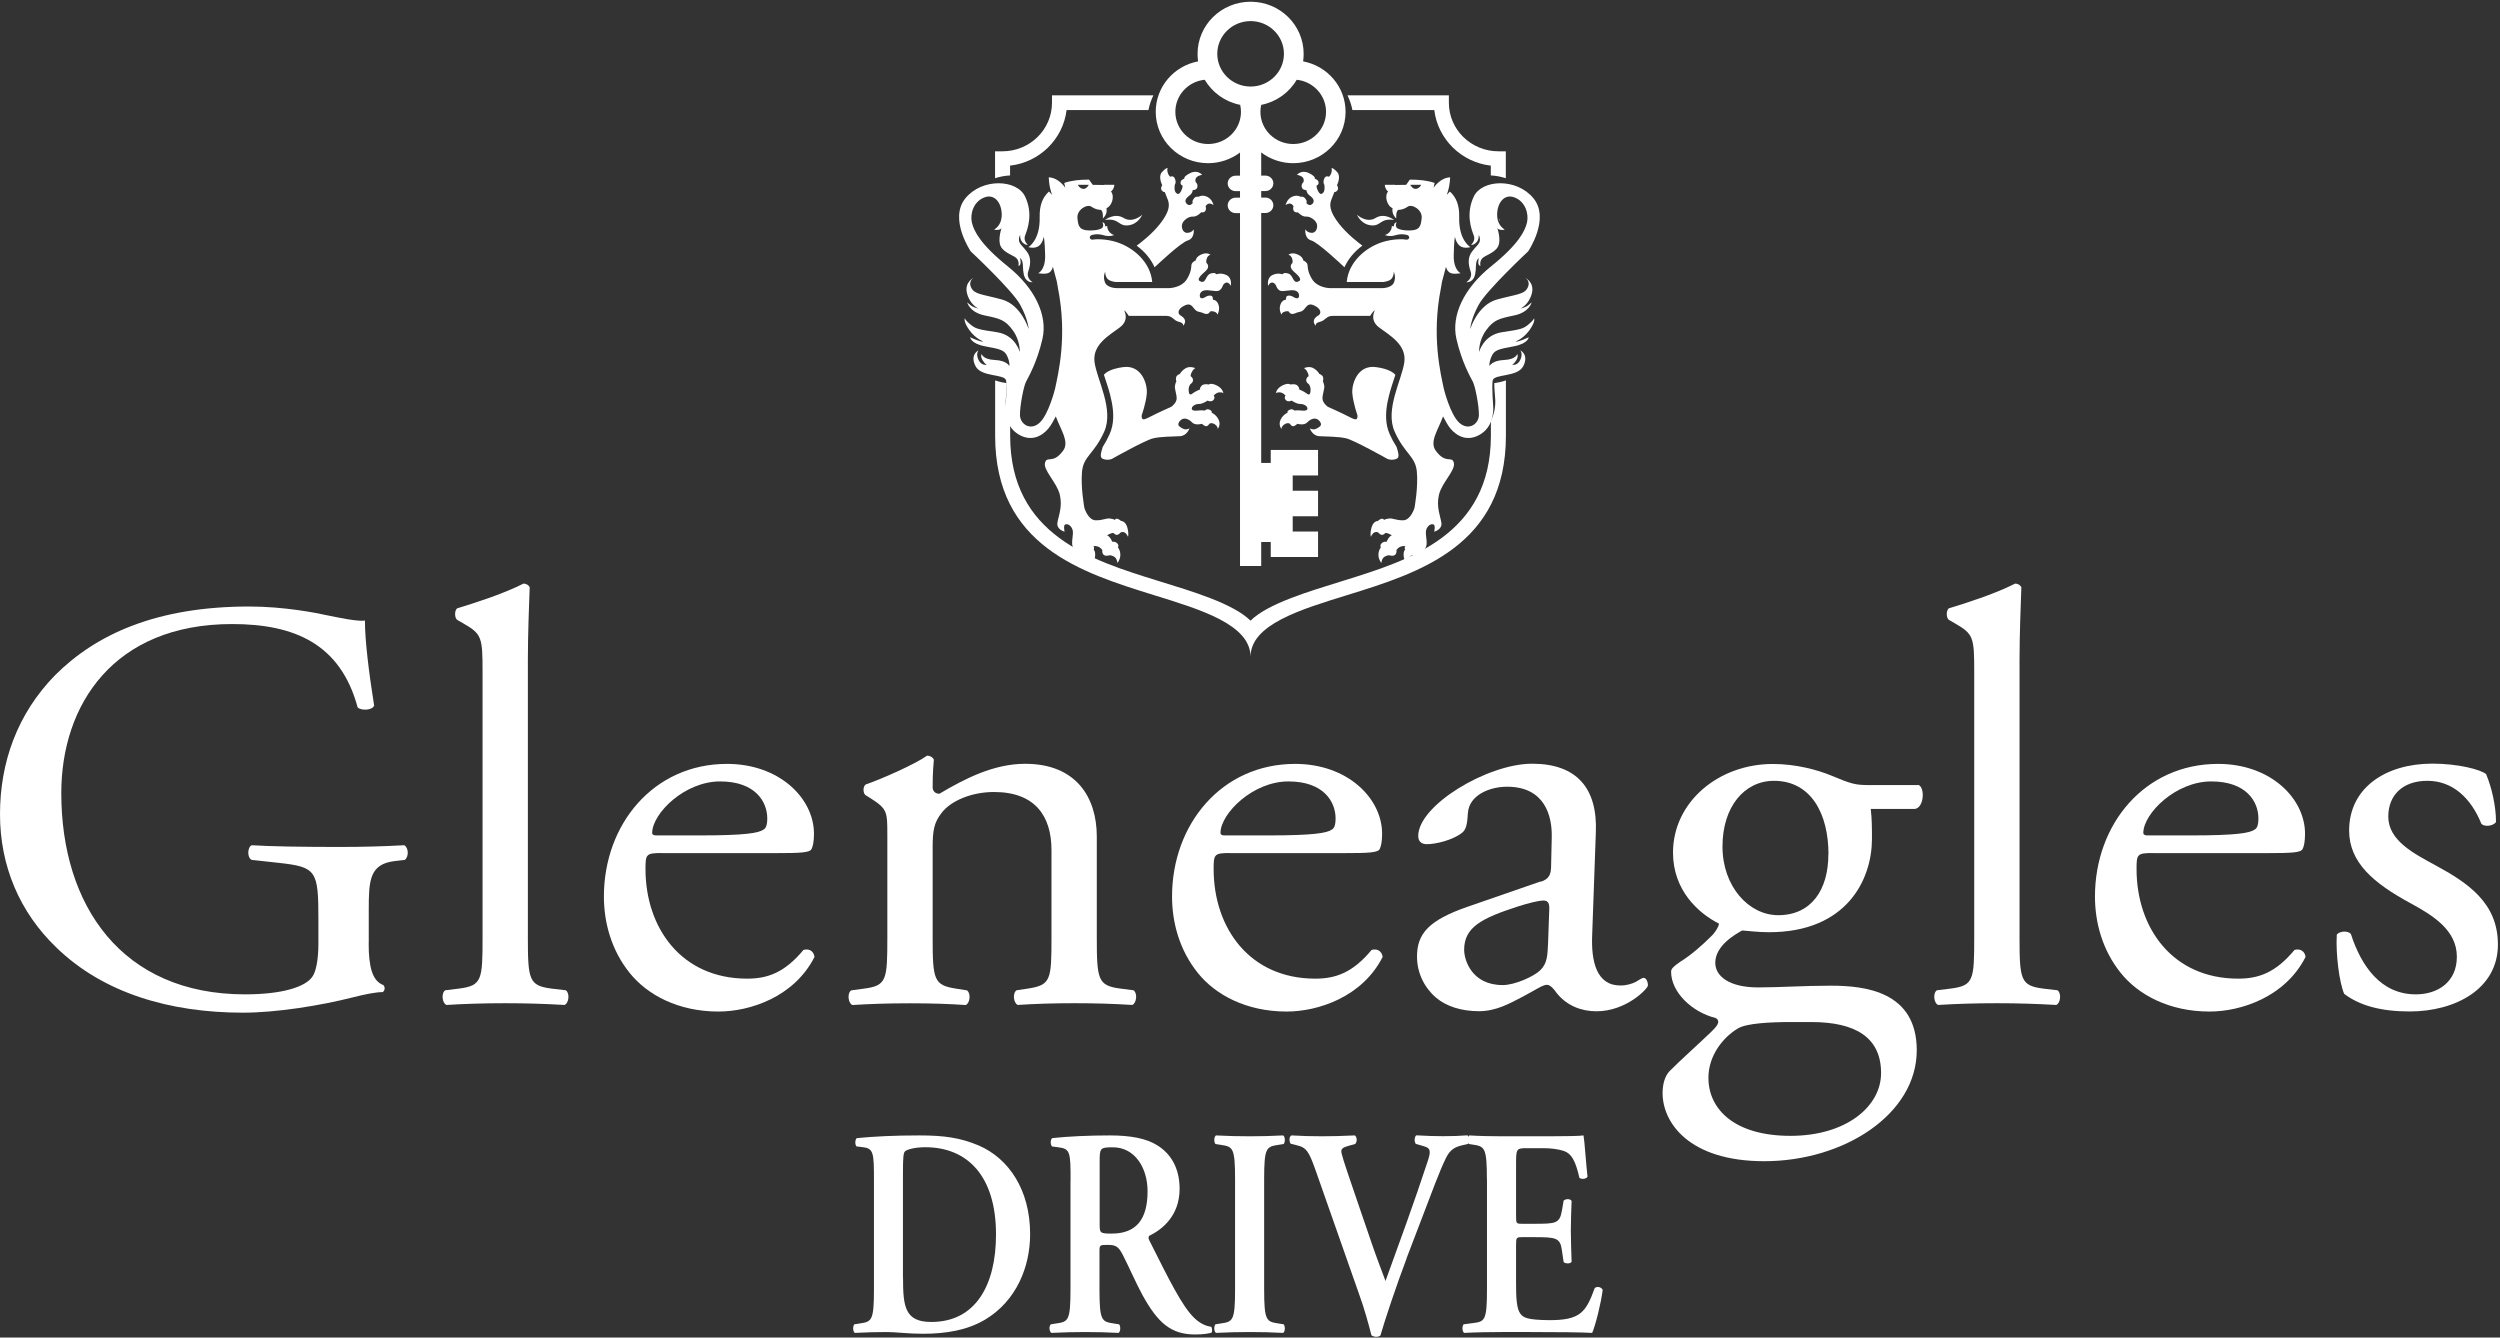
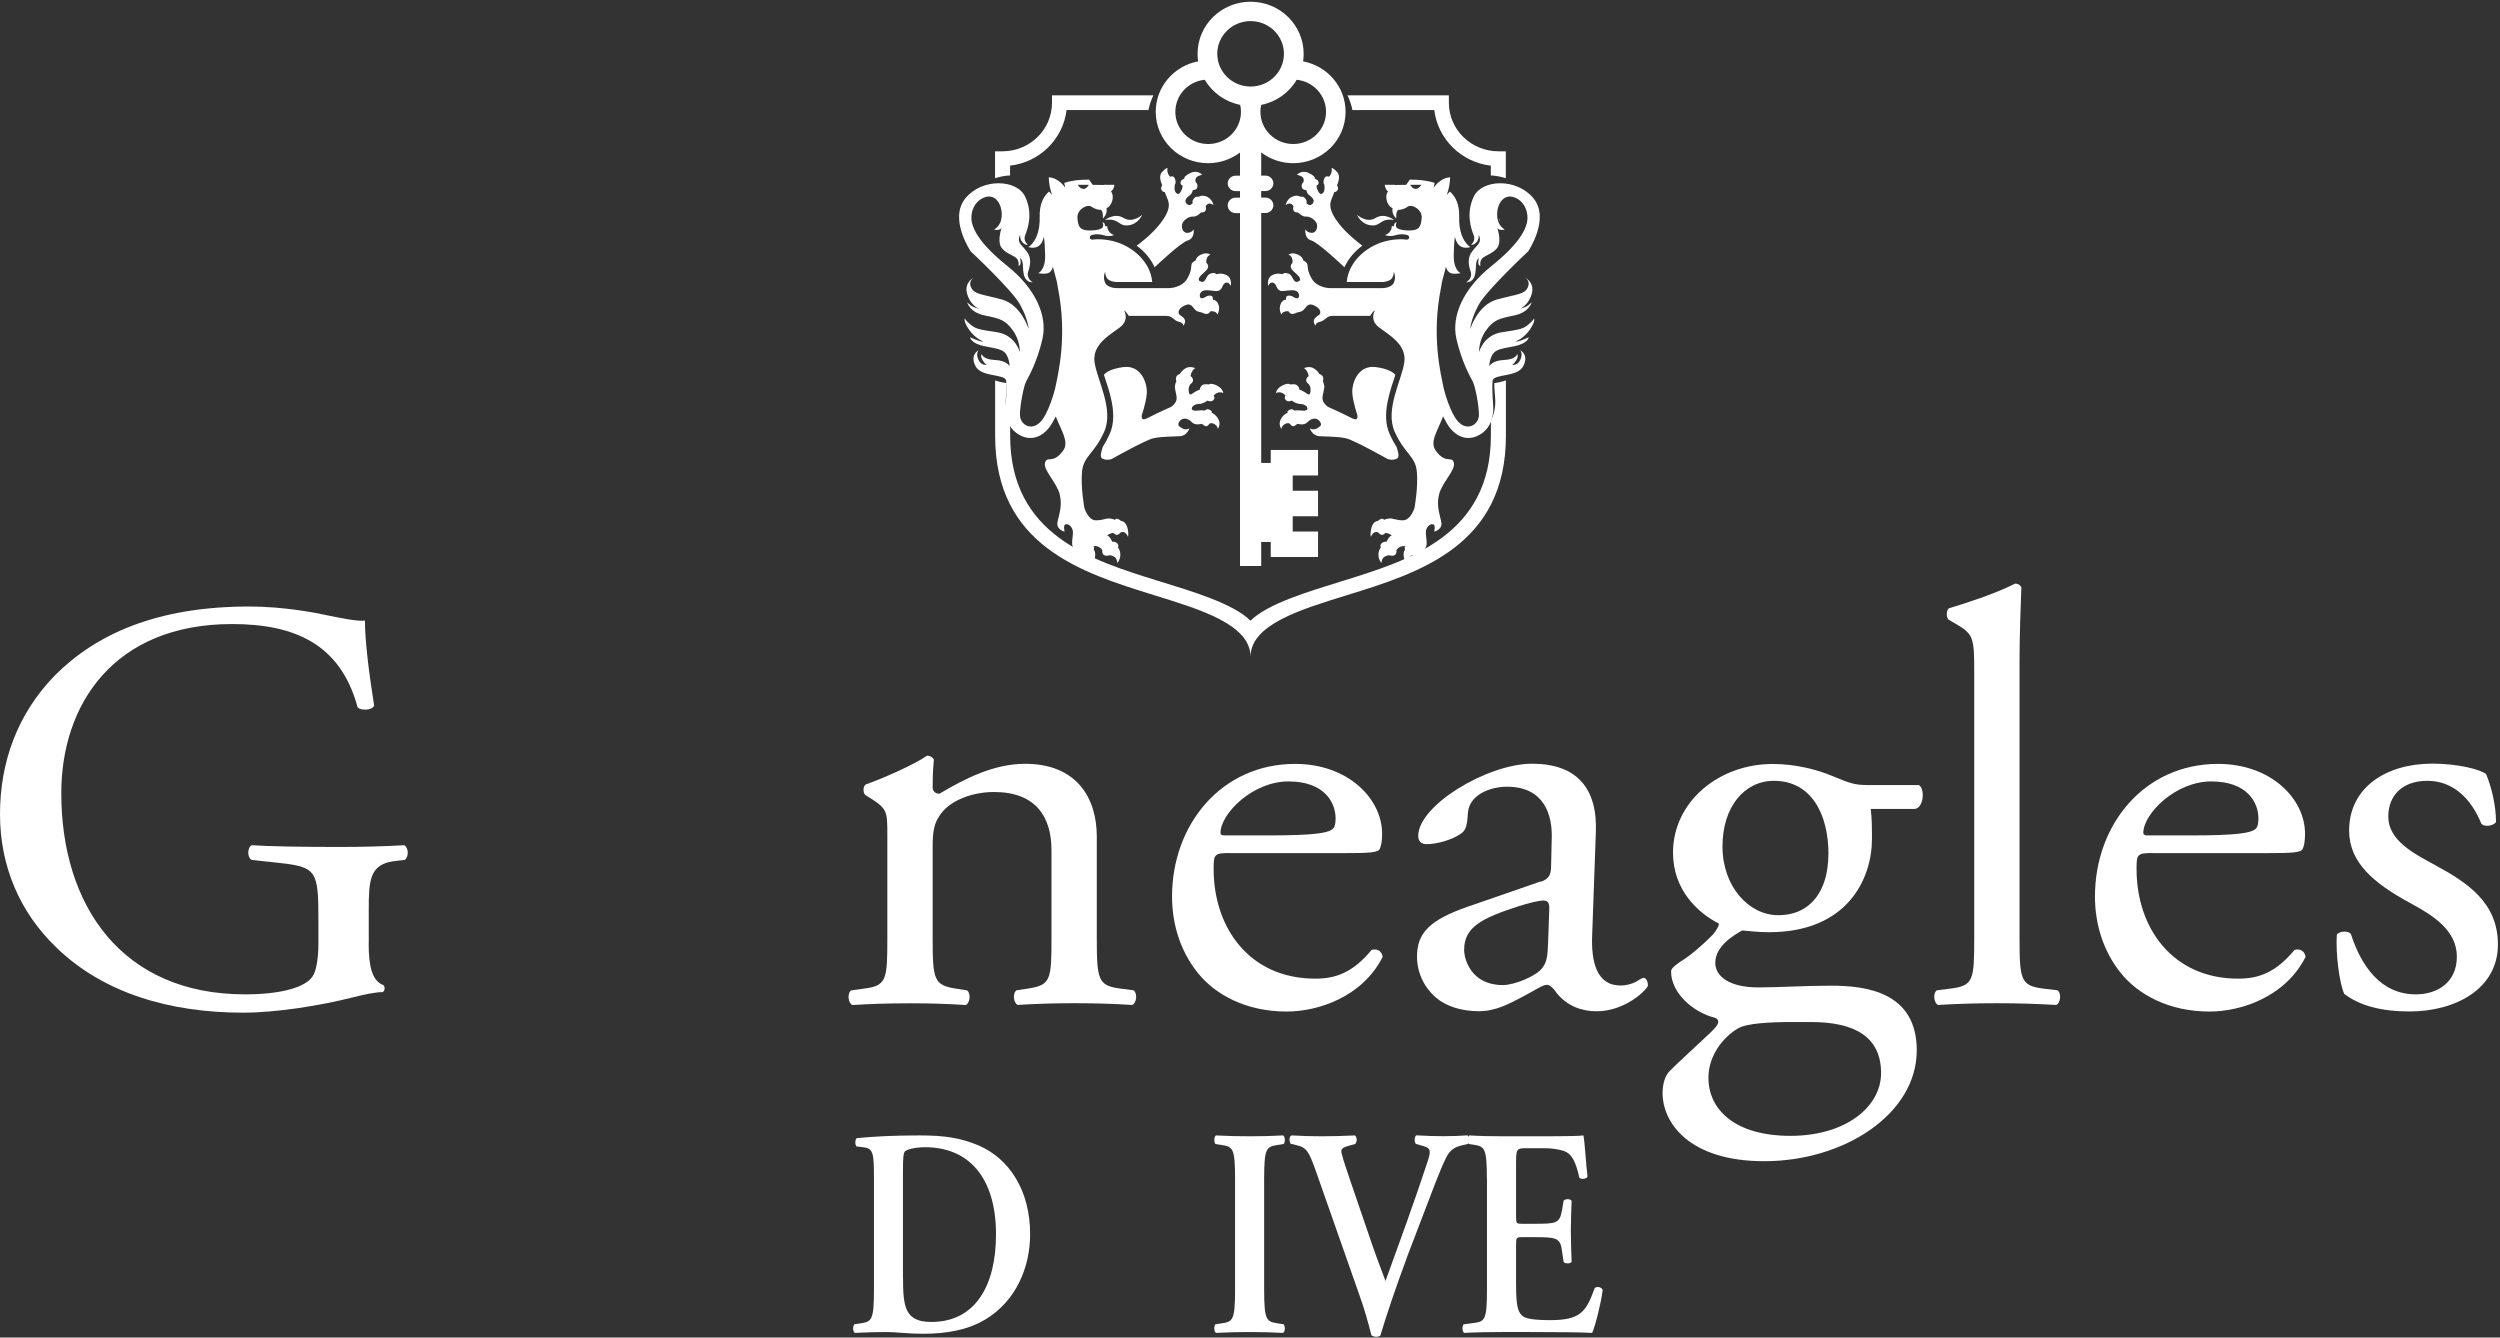
<svg xmlns="http://www.w3.org/2000/svg" id="Layer_1" data-name="Layer 1" viewBox="0 0 288 154.08">
  <rect x="0" y="0" width="288" height="154.08" fill="#333333" stroke="none" />
  <defs>
    <style>      .cls-1 {        fill-rule: evenodd;      }      .cls-1, .cls-2 {        fill: #fff;      }    </style>
  </defs>
  <path class="cls-2" d="M42.47,108.68c0,2.7.42,4.33,1.69,4.8.21.2.21.61-.07.81-.85,0-2.12.27-3.46.61-3.74.95-8.82,1.76-12.63,1.76-8.39,0-16.08-2.23-21.51-7.51-4.23-4.06-6.49-9.4-6.49-15.35s1.98-11.56,6.35-16.02c4.73-4.73,11.71-7.91,22.36-7.91,4.02,0,7.76.74,8.96,1.01,1.34.27,3.53.74,4.37.61,0,2.23.42,5.75,1.06,9.8-.21.54-1.48.61-1.9.2-1.97-7.3-7.26-9.6-14.46-9.6-13.68,0-19.68,9.33-19.68,19.47,0,12.98,6.98,23.19,21.16,23.19,4.37,0,6.98-.88,7.76-2.03.35-.47.7-1.69.7-3.85v-2.71c0-5.68-.21-6.08-4.58-6.56l-3.1-.34c-.57-.27-.49-1.49,0-1.69,2.05.14,5.93.2,10.09.2,2.75,0,5.15-.07,7.48-.2.49.27.56,1.28.07,1.69l-1.13.13c-2.96.34-3.03,2.23-3.03,5.68v3.79Z" />
-   <path class="cls-2" d="M60.81,108c0,4.87.14,5.54,2.68,5.88l1.69.2c.49.34.35,1.49-.14,1.69-2.33-.13-4.37-.2-6.84-.2s-4.66.07-6.77.2c-.49-.2-.63-1.35-.14-1.69l1.62-.2c2.61-.34,2.68-1.01,2.68-5.88v-30.56c0-3.99-.07-4.39-2.19-5.61l-.71-.41c-.35-.2-.35-1.15,0-1.35,1.76-.54,5.08-1.56,7.62-2.84.28,0,.56.14.71.41-.07,2.03-.21,5.41-.21,8.38v31.98Z" />
-   <path class="cls-2" d="M76.26,98.27c-1.83,0-1.9.13-1.9,1.83,0,6.83,4.16,12.64,11.71,12.64,2.33,0,4.3-.67,6.49-3.31.71-.2,1.2.2,1.27.81-2.33,4.6-7.41,6.29-11.07,6.29-4.58,0-8.18-1.89-10.23-4.46-2.12-2.64-2.96-5.82-2.96-8.79,0-8.32,5.71-15.28,14.18-15.28,6.07,0,10.02,3.99,10.02,8.05,0,.95-.14,1.49-.28,1.76-.21.41-1.2.47-4.16.47h-13.05ZM80.63,96.24c5.22,0,6.77-.27,7.34-.68.21-.13.42-.4.42-1.28,0-1.89-1.34-4.26-5.43-4.26s-7.76,3.65-7.83,5.88c0,.13,0,.34.5.34h5.01Z" />
  <path class="cls-2" d="M102.22,96.17c0-2.64,0-2.98-1.9-4.19l-.64-.4c-.28-.27-.28-1.01.07-1.22,1.62-.54,5.64-2.3,7.05-3.31.28,0,.64.14.78.47-.14,1.56-.14,2.57-.14,3.18,0,.41.28.74.78.74,2.96-1.76,6.28-3.45,9.88-3.45,5.86,0,8.25,3.85,8.25,8.38v11.63c0,4.87.14,5.54,2.68,5.88l1.55.2c.49.34.35,1.49-.14,1.69-2.12-.13-4.16-.2-6.63-.2s-4.66.07-6.56.2c-.49-.2-.64-1.35-.14-1.69l1.34-.2c2.61-.41,2.68-1.01,2.68-5.88v-10.07c0-3.85-1.83-6.69-6.63-6.69-2.68,0-5.01,1.08-6,2.37-.92,1.15-1.06,2.1-1.06,4.06v10.34c0,4.87.14,5.48,2.68,5.88l1.27.2c.49.34.35,1.49-.14,1.69-1.9-.13-3.95-.2-6.42-.2s-4.66.07-6.63.2c-.49-.2-.64-1.35-.14-1.69l1.48-.2c2.61-.34,2.68-1.01,2.68-5.88v-11.83Z" />
  <path class="cls-2" d="M141.72,98.27c-1.83,0-1.91.13-1.91,1.83,0,6.83,4.16,12.64,11.71,12.64,2.33,0,4.3-.67,6.49-3.31.71-.2,1.2.2,1.27.81-2.33,4.6-7.41,6.29-11.07,6.29-4.58,0-8.18-1.89-10.23-4.46-2.12-2.64-2.96-5.82-2.96-8.79,0-8.32,5.71-15.28,14.18-15.28,6.07,0,10.02,3.99,10.02,8.05,0,.95-.14,1.49-.28,1.76-.21.41-1.2.47-4.16.47h-13.05ZM146.1,96.24c5.22,0,6.77-.27,7.34-.68.21-.13.42-.4.42-1.28,0-1.89-1.34-4.26-5.43-4.26s-7.76,3.65-7.83,5.88c0,.13,0,.34.49.34h5.01Z" />
  <path class="cls-2" d="M177.49,101.58c1.06-.34,1.2-.95,1.2-1.96l.07-3.11c.07-2.5-.78-5.88-5.15-5.88-1.98,0-4.37.95-4.51,3.04-.07,1.08-.14,1.89-.71,2.3-1.06.81-2.96,1.28-4.02,1.28-.64,0-.99-.34-.99-.95,0-3.52,7.97-8.32,13.12-8.32s7.55,2.84,7.34,7.91l-.42,11.76c-.14,3.11.49,5.88,3.25,5.88.71,0,1.34-.2,1.76-.41.35-.2.71-.47.92-.47.28,0,.49.41.49.88,0,.34-2.47,2.97-5.93,2.97-1.69,0-3.39-.61-4.58-2.1-.28-.41-.71-.95-1.13-.95-.49,0-1.34.61-2.75,1.35-1.55.81-3.1,1.69-5.08,1.69s-3.74-.54-4.94-1.56c-1.34-1.15-2.19-2.84-2.19-4.73,0-2.64,1.34-4.19,5.85-5.75l8.4-2.91ZM173.12,113.48c1.41,0,3.6-1.01,4.3-1.69.85-.81.85-1.76.92-3.18l.14-3.99c0-.74-.28-.88-.71-.88s-1.62.27-2.89.68c-4.16,1.35-6.21,2.37-6.21,5,0,1.15.85,4.06,4.44,4.06Z" />
  <path class="cls-2" d="M221.01,90.42c.78.34.63,2.64-.42,2.77h-5.08c.14,1.15.14,2.3.14,3.45,0,4.67-2.89,10.75-11.85,10.75-1.27,0-2.26-.14-3.1-.2-.85.47-3.1,1.76-3.1,3.72,0,1.56,1.62,2.84,4.94,2.84,2.4,0,5.29-.2,8.39-.2,3.95,0,9.88.68,9.88,7.44,0,7.37-8.39,12.78-17.57,12.78-8.68,0-11.71-4.46-11.71-7.84,0-1.08.28-1.96.77-2.5,1.2-1.22,3.18-2.98,4.8-4.53.63-.61,1.2-1.22.56-1.62-2.75-.68-5.15-2.98-5.15-5.34,0-.34.28-.61,1.06-1.15,1.2-.74,2.54-1.89,3.74-3.11.35-.41.71-.95.71-1.28-2.4-1.22-5.29-3.85-5.29-8.18,0-5.81,5.22-10.21,11.5-10.21,2.68,0,5.15.68,6.77,1.35,2.26.95,2.75,1.08,4.3,1.08h5.71ZM206.27,117.74c-2.26,0-5.08.13-6.07.74-1.69,1.01-3.39,3.11-3.39,5.68,0,3.65,3.03,6.69,9.45,6.69s10.44-3.38,10.44-7.23c0-4.12-2.96-5.88-8.04-5.88h-2.4ZM210.64,98.4c0-4.6-1.97-8.45-6.28-8.45-3.39,0-5.93,2.97-5.93,7.57s3.03,7.91,6.42,7.91c3.81,0,5.78-2.91,5.78-7.03Z" />
  <path class="cls-2" d="M232.65,108c0,4.87.14,5.54,2.68,5.88l1.69.2c.49.34.35,1.49-.14,1.69-2.33-.13-4.37-.2-6.84-.2s-4.65.07-6.77.2c-.49-.2-.63-1.35-.14-1.69l1.62-.2c2.61-.34,2.68-1.01,2.68-5.88v-30.56c0-3.99-.07-4.39-2.19-5.61l-.71-.41c-.35-.2-.35-1.15,0-1.35,1.76-.54,5.08-1.56,7.62-2.84.28,0,.56.14.71.41-.07,2.03-.21,5.41-.21,8.38v31.98Z" />
  <path class="cls-2" d="M248.03,98.27c-1.83,0-1.9.13-1.9,1.83,0,6.83,4.16,12.64,11.71,12.64,2.33,0,4.3-.67,6.49-3.31.7-.2,1.2.2,1.27.81-2.33,4.6-7.41,6.29-11.07,6.29-4.58,0-8.18-1.89-10.23-4.46-2.12-2.64-2.96-5.82-2.96-8.79,0-8.32,5.71-15.28,14.18-15.28,6.07,0,10.02,3.99,10.02,8.05,0,.95-.14,1.49-.28,1.76-.21.41-1.2.47-4.16.47h-13.05ZM252.41,96.24c5.22,0,6.77-.27,7.34-.68.21-.13.42-.4.42-1.28,0-1.89-1.34-4.26-5.43-4.26s-7.76,3.65-7.83,5.88c0,.13,0,.34.49.34h5.01Z" />
  <path class="cls-2" d="M286.41,89.21c.63,1.49,1.13,3.65,1.13,5.48-.28.47-1.34.61-1.69.2-1.2-2.97-3.32-4.94-6.21-4.94s-4.51,1.69-4.51,4.12c0,2.77,2.96,4.26,5.43,5.61,3.74,2.03,7.2,4.33,7.2,9.13,0,5.14-4.94,7.71-10.16,7.71-3.32,0-5.78-.68-7.55-2.03-.56-1.28-.99-4.6-.85-6.83.35-.41,1.27-.47,1.62-.07,1.2,3.72,3.46,6.96,7.48,6.96,2.54,0,4.73-1.42,4.73-4.33,0-3.11-2.82-4.8-5.43-6.22-4.09-2.23-6.98-4.6-6.98-8.32,0-4.94,4.23-7.71,9.59-7.71,2.96,0,5.57.68,6.21,1.22Z" />
  <path class="cls-2" d="M100.68,136.03c0-3.28-.03-3.76-1.39-3.89l-.61-.07c-.2-.17-.2-.79.03-.96,2.08-.2,4.39-.31,7.22-.31s4.71.27,6.82,1.16c3.47,1.5,5.92,5.12,5.92,10.21,0,3.79-1.59,7.69-5.17,9.84-2.05,1.23-4.53,1.64-7.16,1.64-1.76,0-3.12-.2-4.19-.2s-2.4.03-3.67.1c-.23-.14-.26-.75-.06-.99l.64-.1c1.36-.2,1.62-.31,1.62-3.93v-12.5ZM104.03,147.2c0,3.31.2,5.09,3.26,5.09,5.14,0,7.45-4.3,7.45-10.08,0-6.77-3.32-10.05-8.15-10.05-1.21,0-2.14.27-2.34.48-.2.2-.23.92-.23,2.53v12.03Z" />
-   <path class="cls-2" d="M123.33,136.03c0-3.28-.03-3.69-1.39-3.86l-.75-.1c-.2-.24-.2-.79.03-.96,1.82-.2,4.28-.31,6.64-.31s4.22.34,5.49,1.16c1.47.92,2.54,2.53,2.54,4.99,0,3.14-2.05,4.71-3.47,5.4-.17.1-.12.38,0,.58,2.31,4.61,3.76,7.52,5.11,8.85.81.82,1.65,1.03,1.99,1.06.14.14.14.51.06.68-.35.1-.9.21-1.91.21-2.77,0-4.28-1.33-6.04-4.51-.78-1.43-1.59-3.31-2.28-4.65-.52-1.02-.84-1.16-1.79-1.16-.87,0-.9.03-.9.75v4.37c0,3.62.26,3.72,1.62,3.93l.64.1c.2.24.17.85-.06.99-1.27-.07-2.57-.1-3.84-.1s-2.57.03-3.9.1c-.23-.14-.32-.75-.06-.99l.64-.1c1.36-.2,1.62-.31,1.62-3.93v-12.5ZM126.68,140.95c0,1.09,0,1.16,1.39,1.16,2.83,0,4.13-1.64,4.13-4.88,0-2.7-1.47-5.06-3.99-5.06-1.5,0-1.53.1-1.53,1.68v7.11Z" />
  <path class="cls-2" d="M145.63,148.53c0,3.62.26,3.72,1.62,3.93l.63.1c.2.24.17.85-.06.99-1.27-.07-2.57-.1-3.84-.1s-2.63.03-3.9.1c-.23-.14-.26-.75-.06-.99l.64-.1c1.36-.2,1.62-.31,1.62-3.93v-12.71c0-3.62-.26-3.72-1.62-3.93l-.64-.1c-.2-.24-.17-.85.06-.99,1.27.07,2.57.1,3.9.1s2.57-.03,3.84-.1c.23.14.26.75.06.99l-.63.1c-1.36.21-1.62.31-1.62,3.93v12.71Z" />
  <path class="cls-2" d="M162.04,144.98c-1.18,3.11-2.51,7.11-3.01,8.85-.06.1-.29.17-.49.17s-.4-.07-.55-.17c-.35-1.37-.81-3.04-1.33-4.48l-5.05-14.38c-.81-2.29-1.07-2.77-2.23-3.04l-.69-.17c-.2-.24-.2-.85.09-.96,1.13.07,2.37.1,3.49.1,1.3,0,2.28-.03,3.81-.1.26.2.29.75.03.99l-.72.2c-.64.17-.87.34-.87.62,0,.31.23,1.06,1.42,4.54l2.08,6.08c.52,1.54,1.3,3.55,1.59,4.34,1.56-4.3,3.29-9.02,4.82-13.67.46-1.37.38-1.64-.49-1.88l-.84-.24c-.2-.27-.17-.82.06-.99,1.18.07,2.17.1,3.09.1,1.04,0,1.99-.03,2.8-.1.23.17.2.72.06.99l-.72.17c-.67.17-1.3.41-1.79,1.4-.81,1.64-1.62,3.93-2.95,7.38l-1.62,4.24Z" />
  <path class="cls-2" d="M171.29,135.82c0-3.62-.26-3.76-1.62-3.96l-.46-.07c-.2-.24-.17-.85.06-.99,1.1.07,2.46.1,3.73.1h5.52c1.85,0,3.53-.03,3.9-.1.12.58.29,3.28.46,4.75-.12.27-.69.34-.93.14-.46-1.98-.9-2.8-1.82-3.11-.67-.21-1.53-.31-2.31-.31h-1.93c-1.24,0-1.24.07-1.24,2.02v5.77c0,.89.03.92.69.92h1.38c2.51,0,2.95-.03,3.21-1.5l.2-1.16c.23-.24.78-.24.92.03-.03.92-.09,2.15-.09,3.42s.06,2.49.09,3.59c-.14.24-.69.24-.92.03l-.2-1.37c-.2-1.44-.69-1.5-3.21-1.5h-1.38c-.66,0-.69.07-.69.92v4.34c0,1.74.06,2.97.49,3.55.35.48.84.72,3.26.75,3.67.03,4.3-.92,5.31-3.69.26-.24.75-.14.92.2-.17,1.44-.81,4.03-1.21,4.96-1.27-.07-3.76-.1-7.13-.1h-3.29c-1.27,0-3.03.03-4.33.1-.23-.14-.26-.75-.06-.99l1.07-.14c1.36-.17,1.62-.27,1.62-3.89v-12.71Z" />
  <path class="cls-1" d="M160.77,21.29h-1.23c-.04.24.2.7.37.76-.49.62-.04,1.75.51,1.92,0,0-.06.33.05.64.11.31.38.56.38.56,0,0-.03-.49.05-.72.08-.23.18-.27.18-.27,0,0,.58,0,1.07-.36.49-.37,1.71.33,1.63,1.28-.09.95-.22,1.43-1.37,1.45-1.15.02-1.49-.29-1.49-.29,0,0-.12-.16-.12-.32s.1-.34.1-.34c0,0-.24.06-.28.21-.05.15-.05.28-.05.28l-.24-.06s.06.27-.2.63c-.26.36-.59.41-.59.41,0,0,.48.26,1.25.02.77-.23,1.37,0,1.37,0,0,0,.17.07.18.25.01.18-.18.32-.4.26-.16-.05-1.43-.12-2.72.3-1.99.65-3.84,2.32-4.07,4.52v.07s4.15,0,4.15,0c0,0,.84-.05,1.08-.48.24-.43.17-.74.17-.74,0,0,.3.56.05,1.23-.24.68-1.31.69-1.31.69h-6.29.2s-1.43,0-2.07-1.06c-.64-1.06-.4-1.56-.57-1.8-.17-.24-.42-.32-.42-.32,0,0-.02-.44-.69-.71-.67-.28-1.02.05-1.02.05,0,0,.28.05.41.4.13.35.04.55.04.55,0,0-.5.4.13.95.63.55,1.08,1.01.5,1.2-.58.19-.52-.74-1.08-.93-.56-.19-.69.08-.69.08,0,0-.55-.23-1.2.11-.65.34-.45,1.23-.45,1.23,0,0,.16-.39.45-.39.3,0,.45.33.45.33,0,0,.16.53.54.63.38.1,1.17-.17,1.65-.04.48.13.52.56.44.76-.08.19-.32.18-.63-.02-.31-.21-.77-.22-.82.04-.05.25-.03.28-.03.28,0,0-.46-.01-.65.6-.19.6.13,1.12.13,1.12,0,0,0-.23.38-.35s.48.01.48.01c0,0,.14.32.5.25.36-.07.14-.1.82-.25.68-.15.63-1.15,1.57-.73.94.43.79.98.55,1.13-.24.15-.54.34-.57.68-.02.34.24.55.24.55,0,0-.17-.31.48-.47.65-.16.7-.68,1.44-.68h4.33s.13-.21.28-.4c.15-.19.27-.24.27-.24,0,0-.68,1.1.48,1.97,1.16.88,3.18,1.96,2.91,3.99-.27,2.03-2.27,5.45-1.11,8.03,1.16,2.58,2.38,2.79,2.55,4.59.17,1.8-.27,4.18-.27,4.18,0,0-.42,1.42-1.31,1.43-.89.01-1.16-.28-1.67-.2-.51.07-.52.17-.52.17,0,0-.1-.25-.4-.11-.3.14-.3.21-.3.21,0,0-.54-.02-.75.76-.21.79-.07,1.07-.07,1.07,0,0,.14-.43.47-.53.33-.09.45.11.45.11,0,0,.22.27.47.18s.21-.25.42-.2c.21.05.6.26.6.26,0,0-.23.1-.39.35-.16.24-.19.39-.19.39,0,0-.1-.01-.29.02-.19.03-.42.23-.44.4-.01.17.05.23.05.23,0,0-.31.37-.28.93.03.56.34.87.34.87,0,0,.01-.54.42-.75.41-.21.57-.11.57-.11,0,0,.42.12.62-.11.19-.23.12-.5.12-.5,0,0,.14-.28.49-.41.34-.13.61-.03.61-.03,0,0-.16-.04-.15.16.01.21.05.24.05.24,0,0-.21.09-.17.7.04.61.51.88.51.88,0,0-.08-.51.15-.75.24-.24.42-.22.42-.22,0,0,.39.19.57,0,.18-.19.91-.53.99-1.19.07-.66-.21-1.38,0-1.84.21-.46.57-.6.81-.5.24.1.07.83.07.83,0,0,.93-.24.83-1-.1-.76-.62-1.84-.28-3.26.34-1.42,1.95-2.84,1.71-3.69-.24-.85-.9.23-2.08-1.38-.75-1.02.26-2.37.84-3.95.27.53.58,1.07.85,1.4.69.83,1.98,1.63,3.55.6,1.58-1.03,1.38-3.12,1.38-3.12,0,0-.18-2.16-.07-2.99.11-.83,2.88-.36,3.54-1.7.67-1.34-.37-1.81-.37-1.81,0,0,.36.34.03,1.08-.32.74-.96.59-.96.59,0,0,.21-.06.49-.53.28-.47.1-.71.1-.71,0,0-.12.63-1.51.69-1.39.06-1.67.69-1.67.69,0,0-.12-.27.21-1.07.33-.79.85-.87,2.56-1.19,1.71-.32,1.74-1.06,1.74-1.06,0,0-.07.07-.64.29-.58.22-.78.24-.85.22s.81-.26,1.57-1.31c.75-1.05.53-1.37.53-1.37,0,0-.02.19-.63.7-.61.51-.9.58-3.06.9-2.15.32-2.64,2.29-2.64,2.29,0,0-.07-1.31.8-2.5.87-1.19,1.46-1.36,3.24-1.72,1.78-.37,2.02-1.52,2.02-1.52,0,0-.06.08-.39.34-.33.27-.9.39-.9.39,0,0,.98-.45,1.31-1.76.33-1.31-.8-1.81-.8-1.81,0,0,.7.35.32,1.15-.38.8-1.26.75-3.53,1.37-2.26.62-3.09,3.42-3.09,3.42,0,0,.04-1.12.98-2.82.93-1.7,5.69-6.14,5.69-6.14,0,0,2.55-3.74.62-6.11-1.93-2.37-5.93-2.2-6.88-.21-.95,2-.27,3.8-.01,4.46.26.65-.3,1.09-.3,1.09,0,0,.23.1.59-.25s.28-.87.28-.87c0,0,.19.22.14.64-.04.42-.47.67-.93,1.31s-.43,1.39-.14,2.23c.29.84-.5,1.26-.5,1.26,0,0,.39.06.71-.27.32-.32.39-.91.41-1.64.02-.74.34-.87.34-.87,0,0-.08.2-.07.54.01.34.25.37.25.37,0,0-.13-.46.17-.84.3-.38,1.43-.62,1.85-1.39.42-.77-.11-2.24-.11-2.24,0,0,.01.24.38.3.37.06.5-.04.5-.04,0,0-.87-.39-.87-1.7s.8-2.48,2.04-1.97c1.24.5,1.62,1.9,1.4,2.87-.22.96-.97,2.51-4.12,5.04-3.15,2.53-4.63,5.66-4.01,8.37.62,2.71,1.63,4.42,1.9,4.95.27.53.71,2.8.69,3.83-.02,1.03-1.18,1.84-2.24.9-1.07-.94-1.8-3.93-1.8-3.93-.36-1.72-1.44-6.02-.34-11.58l.13-.76.46-1.73s.07.48.46.7c.39.22,1.23.05,1.23.05,0,0-.82-.33-.8-2,.02-1.68.14-2.18.14-2.18.3,1.26,1.04,1.36,1.79,1.18,0,0-1.38-.75-1.3-3.48.03-1.31-.32-2.24-1.07-2.93l-.36.39c.26-.72.34-1.24.39-2.02-.75,0-1.49.59-1.91,1.2l.12-.56c-.84-.28-1.74-.38-2.86-.38l-.42.6-1.3.02ZM160.73,43.17c-.22-.26-.79-.69-2.23-.88-2.1-.28-2.81,1.93-2.71,3.05.1,1.12.58,2.47.58,2.47,0,0,.05.27-.05.41-.11.14-.24.15-1-.25-.76-.4-2.36-1.11-2.36-1.11,0,0-.59-.42-.61-.93-.02-.51.27-1.15.2-1.51-.07-.36-.16-.5-.16-.5,0,0,.11-.22.02-.49-.08-.26-.43-.35-.43-.35,0,0-.1-.3-.61-.63-.51-.34-1.16-.04-1.16-.04,0,0,.24.09.42.48.19.39.1.48.1.48,0,0-.21.07-.25.38-.04.31.29.5.29.5,0,0,.21.23.21.63s-.08.74-.42.47c-.34-.27-.9-.49-.9-.49,0,0,.08-.16-.18-.43-.26-.27-.83-.13-.83-.13,0,0-.23-.24-.94.12-.71.36-.73.91-.73.91,0,0,.03-.16.45-.13.42.03.66.38.66.38,0,0-.21.24.04.51.24.28.68.06.68.06,0,0,.51.39.98.39s.78.26.82.46c.04.2-.08.36-.65.3-.57-.06-.85,0-.85,0,0,0-.16-.21-.45-.13-.29.08-.34.25-.34.25v.13s-.52.21-.8.81c-.28.61.11,1.06.11,1.06,0,0-.04-.29.35-.54s.62-.06.62-.06c0,0,.22.4.51.25.29-.15.33-.25.33-.25,0,0,.79.24,1.16-.16.37-.39.87-.58,1.24-.31.36.28.42.61.23.76-.19.15-.51.39-.82.35-.31-.04-.36-.13-.36-.13,0,0,.26.87,1.09.92.82.05,2.19.03,3.11.25.92.22,4.62,2.3,4.62,2.3,0,0,.27.22.82.15.56-.08.7-.25.48-1.05-.04-.14-.08-.28-.12-.41-.3-.46-.56-.94-.79-1.46-.13-.29-.23-.6-.3-.91-.26-1.19-.07-2.45.23-3.62.19-.74.44-1.47.68-2.2l.04-.13ZM156.94,28.29c-.37-.27-1.73-1.29-2.69-2.52-1.12-1.44-1.11-2.19-.87-2.79.24-.6.34-.86.34-.86,0,0,.16.05.35-.19.19-.24-.05-.6-.05-.6,0,0,.49-.95.05-1.47-.44-.52-.67-.51-.67-.51,0,0,.08.3-.05.63-.13.33-.28.38-.28.38,0,0-.36-.21-.53.25-.17.46.02.66.02.66,0,0,.11.61-.09.88-.21.28-.42.26-.62-.12-.21-.39-.19-.65-.19-.65,0,0,.27-.07.24-.38-.03-.3-.44-.42-.44-.42,0,0,.17-.23-.69-.65-.86-.41-1.36.21-1.36.21,0,0,.49.07.68.32.19.26.06.53.06.53,0,0-.25.17-.19.55.07.38.54.36.54.36,0,0,.01.33.3.56.29.23.46.38.52.58.06.19-.04.45-.32.56-.28.11-.52-.23-.52-.23,0,0,.16-.08-.07-.44-.22-.37-.57-.26-.57-.26,0,0-.42-.28-1.01,0-.59.28-.73.95-.73.95,0,0,.28-.21.54-.16.25.04.38.31.38.31,0,0-.12.24.01.5.13.26.49.19.49.19,0,0,.47.53.95.49.48-.04,1.17.45,1.25.93.08.47-.17,1.01-.69.94-.52-.07-.65-.41-.65-.41,0,0-.16,1.04.68,1.29.79.23,3.44,2.73,3.82,3.09.44-.99,1.18-1.84,2.05-2.48ZM160.62,25.35s-1.1-.89-2.15-.24c-1.06.65-2.14-.37-2.14-.37,0,0,.43,1.09,1.61,1.22,1.18.13.99-.86,2.69-.62ZM162.46,21.29h1.27s-.23.45-.63.47c-.39.03-.64-.47-.64-.47Z" />
  <path class="cls-1" d="M127.13,21.29h1.23c.04.24-.2.7-.38.76.49.62.05,1.75-.51,1.92,0,0,.06.33-.04.64-.11.31-.38.56-.38.56,0,0,.03-.49-.05-.72-.08-.23-.18-.27-.18-.27,0,0-.58,0-1.07-.36-.49-.37-1.71.33-1.63,1.28.08.95.22,1.43,1.36,1.45,1.15.02,1.49-.29,1.49-.29,0,0,.12-.16.12-.32s-.1-.34-.1-.34c0,0,.24.06.28.21.05.15.05.28.05.28l.24-.06s-.06.27.2.63c.26.36.59.41.59.41,0,0-.48.26-1.25.02-.77-.23-1.37,0-1.37,0,0,0-.17.07-.19.25-.01.18.18.32.4.26.16-.05,1.43-.12,2.72.3,1.99.65,3.84,2.32,4.07,4.52v.07s-4.15,0-4.15,0c0,0-.84-.05-1.08-.48-.24-.43-.17-.74-.17-.74,0,0-.3.56-.05,1.23.24.68,1.31.69,1.31.69h6.29-.2s1.43,0,2.07-1.06c.64-1.06.4-1.56.57-1.8.17-.24.42-.32.42-.32,0,0,.02-.44.69-.71.66-.28,1.01.05,1.01.05,0,0-.28.05-.41.4-.13.35-.04.55-.04.55,0,0,.5.4-.13.95-.63.55-1.08,1.01-.5,1.2.58.19.52-.74,1.08-.93.56-.19.69.08.69.08,0,0,.55-.23,1.2.11.65.34.45,1.23.45,1.23,0,0-.16-.39-.45-.39-.3,0-.45.33-.45.33,0,0-.16.53-.54.63-.38.1-1.17-.17-1.65-.04-.48.13-.52.56-.44.76.08.19.32.18.63-.02.31-.21.77-.22.82.04.05.25.03.28.03.28,0,0,.46-.01.65.6.19.6-.13,1.12-.13,1.12,0,0,0-.23-.38-.35-.37-.12-.48.01-.48.01,0,0-.14.32-.5.25-.36-.07-.14-.1-.82-.25-.68-.15-.63-1.15-1.57-.73-.94.43-.79.98-.55,1.13.24.15.54.34.57.68.02.34-.24.55-.24.55,0,0,.17-.31-.48-.47-.65-.16-.7-.68-1.44-.68h-4.33s-.13-.21-.28-.4c-.15-.19-.26-.24-.26-.24,0,0,.68,1.1-.49,1.97-1.16.88-3.18,1.96-2.91,3.99s2.27,5.45,1.11,8.03c-1.16,2.58-2.38,2.79-2.55,4.59-.17,1.8.27,4.18.27,4.18,0,0,.42,1.42,1.31,1.43.9.01,1.16-.28,1.67-.2.51.07.52.17.52.17,0,0,.1-.25.4-.11.3.14.3.21.3.21,0,0,.54-.02.75.76.21.79.07,1.07.07,1.07,0,0-.14-.43-.47-.53-.33-.09-.45.11-.45.11,0,0-.22.27-.47.18s-.21-.25-.42-.2c-.21.05-.6.26-.6.26,0,0,.23.1.39.35.16.24.19.39.19.39,0,0,.1-.01.29.02.19.03.42.23.43.4.01.17-.05.23-.05.23,0,0,.31.37.28.93-.03.56-.34.87-.34.87,0,0-.01-.54-.42-.75-.41-.21-.57-.11-.57-.11,0,0-.42.12-.62-.11-.19-.23-.12-.5-.12-.5,0,0-.15-.28-.49-.41-.35-.13-.61-.03-.61-.03,0,0,.16-.04.15.16-.01.21-.05.24-.05.24,0,0,.21.09.17.7-.04.61-.51.88-.51.88,0,0,.08-.51-.15-.75-.24-.24-.42-.22-.42-.22,0,0-.39.19-.57,0-.17-.19-.91-.53-.99-1.19-.07-.66.21-1.38,0-1.84-.21-.46-.57-.6-.81-.5-.24.1-.07.83-.07.83,0,0-.93-.24-.83-1,.1-.76.62-1.84.28-3.26-.34-1.42-1.95-2.84-1.7-3.69.24-.85.89.23,2.08-1.38.75-1.02-.26-2.37-.84-3.95-.27.53-.58,1.07-.86,1.4-.69.83-1.98,1.63-3.55.6-1.58-1.03-1.38-3.12-1.38-3.12,0,0,.18-2.16.07-2.99-.11-.83-2.88-.36-3.54-1.7-.67-1.34.37-1.81.37-1.81,0,0-.36.34-.03,1.08s.97.59.97.59c0,0-.21-.06-.49-.53-.28-.47-.1-.71-.1-.71,0,0,.12.63,1.51.69,1.39.06,1.67.69,1.67.69,0,0,.12-.27-.21-1.07-.33-.79-.85-.87-2.56-1.19-1.71-.32-1.74-1.06-1.74-1.06,0,0,.07.07.64.29.58.22.78.24.85.22.08-.02-.81-.26-1.57-1.31-.75-1.05-.53-1.37-.53-1.37,0,0,.02.19.63.7.61.51.9.58,3.06.9,2.15.32,2.64,2.29,2.64,2.29,0,0,.07-1.31-.8-2.5-.86-1.19-1.46-1.36-3.24-1.72-1.78-.37-2.02-1.52-2.02-1.52,0,0,.06.08.39.34.33.27.9.39.9.39,0,0-.98-.45-1.31-1.76-.33-1.31.8-1.81.8-1.81,0,0-.7.35-.32,1.15.38.8,1.26.75,3.53,1.37,2.26.62,3.09,3.42,3.09,3.42,0,0-.04-1.12-.98-2.82-.93-1.7-5.69-6.14-5.69-6.14,0,0-2.55-3.74-.62-6.11s5.93-2.2,6.88-.21c.96,2,.27,3.8.01,4.46-.26.65.3,1.09.3,1.09,0,0-.23.1-.59-.25-.36-.36-.28-.87-.28-.87,0,0-.19.22-.14.64.04.42.47.67.93,1.31s.43,1.39.14,2.23c-.29.84.5,1.26.5,1.26,0,0-.39.06-.71-.27-.32-.32-.39-.91-.41-1.64-.02-.74-.34-.87-.34-.87,0,0,.08.2.07.54-.01.34-.25.37-.25.37,0,0,.13-.46-.17-.84-.3-.38-1.43-.62-1.85-1.39-.42-.77.11-2.24.11-2.24,0,0-.01.24-.38.3-.37.06-.5-.04-.5-.04,0,0,.87-.39.87-1.7s-.8-2.48-2.04-1.97c-1.24.5-1.62,1.9-1.4,2.87.22.96.97,2.51,4.12,5.04,3.15,2.53,4.63,5.66,4.01,8.37-.62,2.71-1.63,4.42-1.9,4.95-.27.53-.71,2.8-.69,3.83.02,1.03,1.18,1.84,2.24.9,1.06-.94,1.8-3.93,1.8-3.93.36-1.72,1.44-6.02.34-11.58l-.13-.76-.46-1.73s-.07.48-.46.7c-.39.22-1.23.05-1.23.05,0,0,.82-.33.8-2-.03-1.68-.15-2.18-.15-2.18-.3,1.26-1.04,1.36-1.79,1.18,0,0,1.38-.75,1.31-3.48-.03-1.31.32-2.24,1.07-2.93l.36.39c-.26-.72-.34-1.24-.39-2.02.75,0,1.49.59,1.91,1.2l-.12-.56c.84-.28,1.74-.38,2.86-.38l.42.6,1.3.02ZM127.17,43.17c.22-.26.79-.69,2.23-.88,2.1-.28,2.8,1.93,2.71,3.05s-.58,2.47-.58,2.47c0,0-.05.27.05.41.11.14.24.15,1-.25.76-.4,2.36-1.11,2.36-1.11,0,0,.59-.42.61-.93.02-.51-.27-1.15-.19-1.51.07-.36.16-.5.16-.5,0,0-.11-.22-.02-.49.08-.26.43-.35.43-.35,0,0,.1-.3.61-.63.51-.34,1.16-.04,1.16-.04,0,0-.24.09-.42.48-.19.39-.1.48-.1.48,0,0,.21.07.25.38.04.31-.29.5-.29.5,0,0-.21.23-.21.63s.09.74.42.47c.34-.27.9-.49.9-.49,0,0-.08-.16.18-.43.26-.27.83-.13.83-.13,0,0,.23-.24.94.12.71.36.73.91.73.91,0,0-.03-.16-.45-.13-.42.03-.66.38-.66.38,0,0,.21.24-.04.51-.24.28-.68.06-.68.06,0,0-.51.39-.98.39s-.78.26-.82.46c-.04.2.08.36.65.3.57-.06.85,0,.85,0,0,0,.16-.21.45-.13.29.08.34.25.34.25v.13s.52.21.8.81c.28.61-.11,1.06-.11,1.06,0,0,.04-.29-.34-.54-.39-.25-.62-.06-.62-.06,0,0-.22.4-.51.25-.29-.15-.33-.25-.33-.25,0,0-.79.24-1.16-.16-.37-.39-.87-.58-1.24-.31-.36.28-.42.61-.23.76.19.15.51.39.82.35.31-.04.36-.13.36-.13,0,0-.27.87-1.09.92-.82.05-2.19.03-3.11.25-.92.22-4.62,2.3-4.62,2.3,0,0-.27.22-.82.15-.56-.08-.7-.25-.48-1.05.04-.14.08-.28.12-.41.3-.46.56-.94.79-1.46.13-.29.23-.6.3-.91.26-1.19.07-2.45-.23-3.62-.19-.74-.44-1.47-.68-2.2l-.04-.13ZM130.96,28.29c.37-.27,1.73-1.29,2.69-2.52,1.12-1.44,1.11-2.19.87-2.79-.24-.6-.34-.86-.34-.86,0,0-.16.05-.35-.19-.19-.24.06-.6.06-.6,0,0-.49-.95-.06-1.47.44-.52.67-.51.67-.51,0,0-.08.3.05.63.13.33.28.38.28.38,0,0,.36-.21.53.25.17.46-.02.66-.02.66,0,0-.12.61.09.88.21.28.42.26.62-.12.21-.39.19-.65.19-.65,0,0-.27-.07-.24-.38.03-.3.44-.42.44-.42,0,0-.17-.23.69-.65.86-.41,1.36.21,1.36.21,0,0-.49.07-.68.32-.19.26-.06.53-.06.53,0,0,.25.17.19.55-.07.38-.54.36-.54.36,0,0-.01.33-.3.56-.29.23-.46.38-.52.58-.06.19.04.45.32.56.28.11.52-.23.52-.23,0,0-.16-.08.07-.44.22-.37.57-.26.57-.26,0,0,.42-.28,1.01,0,.59.28.73.95.73.95,0,0-.28-.21-.54-.16-.25.04-.38.31-.38.31,0,0,.12.24-.01.5-.13.26-.5.19-.5.19,0,0-.47.53-.95.49-.48-.04-1.17.45-1.25.93-.09.47.17,1.01.69.94.52-.07.65-.41.65-.41,0,0,.16,1.04-.68,1.29-.79.23-3.44,2.73-3.82,3.09-.44-.99-1.18-1.84-2.05-2.48ZM127.28,25.35s1.1-.89,2.16-.24c1.06.65,2.14-.37,2.14-.37,0,0-.43,1.09-1.61,1.22-1.18.13-.99-.86-2.69-.62ZM125.43,21.29h-1.27s.23.45.63.47c.39.03.64-.47.64-.47Z" />
  <path class="cls-1" d="M145.29,17.56v2.67h.49c.5,0,.91.4.91.89s-.41.89-.91.89h-.49v.75h.49c.5,0,.91.4.91.89s-.41.89-.91.89h-.49v28.79h1.1v-1.5h5.45v2.94h-2.92v1.76h2.92v2.94h-2.92v1.76h2.92v2.94h-5.45v-1.73h-1.1v2.76h-2.44V24.55h-.51c-.5,0-.91-.4-.91-.89s.41-.89.91-.89h.51v-.75h-.51c-.5,0-.91-.4-.91-.89s.41-.89.91-.89h.51v-2.67c-1.04.78-2.32,1.23-3.68,1.23-3.33,0-6.03-2.65-6.03-5.92,0-2.86,2.08-5.28,4.88-5.81-.04-.29-.06-.57-.06-.87,0-3.31,2.73-6,6.11-6s6.11,2.69,6.11,6c0,.29-.02.58-.06.87,2.81.53,4.89,2.95,4.89,5.81,0,3.27-2.7,5.92-6.03,5.92-1.36,0-2.65-.45-3.68-1.23ZM138.78,9.19c-1.91.19-3.38,1.78-3.38,3.69,0,2.05,1.69,3.71,3.78,3.71s3.78-1.66,3.78-3.71c0-.27-.03-.54-.09-.8-1.72-.34-3.21-1.4-4.08-2.89ZM145.29,12.08c-.06.26-.09.53-.09.8,0,2.05,1.69,3.71,3.78,3.71s3.78-1.66,3.78-3.71c0-1.91-1.48-3.5-3.38-3.69-.87,1.49-2.36,2.55-4.08,2.89ZM144.07,2.43c-2.12,0-3.84,1.69-3.84,3.77s1.72,3.77,3.84,3.77,3.84-1.69,3.84-3.77-1.72-3.77-3.84-3.77Z" />
  <path class="cls-2" d="M132.31,12.68h-9.44c-.2,1.67-.98,3.17-2.13,4.31-1.15,1.13-2.68,1.9-4.38,2.09v1.13c-.59.03-1.17.14-1.73.32v-3.1h.86c1.57,0,3-.63,4.03-1.64,1.03-1.01,1.67-2.41,1.67-3.96v-.85h11.68c-.26.54-.45,1.1-.57,1.7ZM155.79,12.68h9.44c.2,1.67.98,3.17,2.13,4.31,1.15,1.13,2.68,1.9,4.38,2.09v1.13c.59.03,1.17.14,1.73.32v-3.1h-.86c-1.57,0-2.99-.63-4.03-1.64-1.03-1.01-1.67-2.41-1.67-3.96v-.85h-11.68c.26.54.45,1.1.57,1.7ZM171.75,48.48v1.71c0,11.43-9.32,14.33-17.06,16.73-3.92,1.22-8.62,2.6-10.63,4.58-2.01-1.98-6.71-3.37-10.63-4.58-7.75-2.4-17.06-5.29-17.06-16.73v-1.71c-.4-.82-.57-1.75-.49-2.63.04-.44.1-1.12.1-1.71-.24-.04-.48-.08-.66-.12-.23-.06-.46-.12-.68-.2v6.38c0,12.68,9.97,15.77,18.27,18.35,5.39,1.67,11.15,3.39,11.15,7.12,0-3.73,5.76-5.45,11.15-7.12,8.3-2.57,18.27-5.67,18.27-18.35v-6.38c-.22.08-.45.14-.68.2-.18.04-.43.08-.66.12,0,.59.07,1.27.1,1.71.08.89-.09,1.82-.49,2.63ZM172.75,25.44l-.04-.02c-.02-.07-.03-.18-.03-.23,0-.02,0-.03,0-.05.04.1.06.2.07.3ZM115.36,25.44l.04-.02c.02-.07.03-.18.03-.23,0-.02,0-.03,0-.05-.04.1-.06.2-.07.3Z" />
</svg>